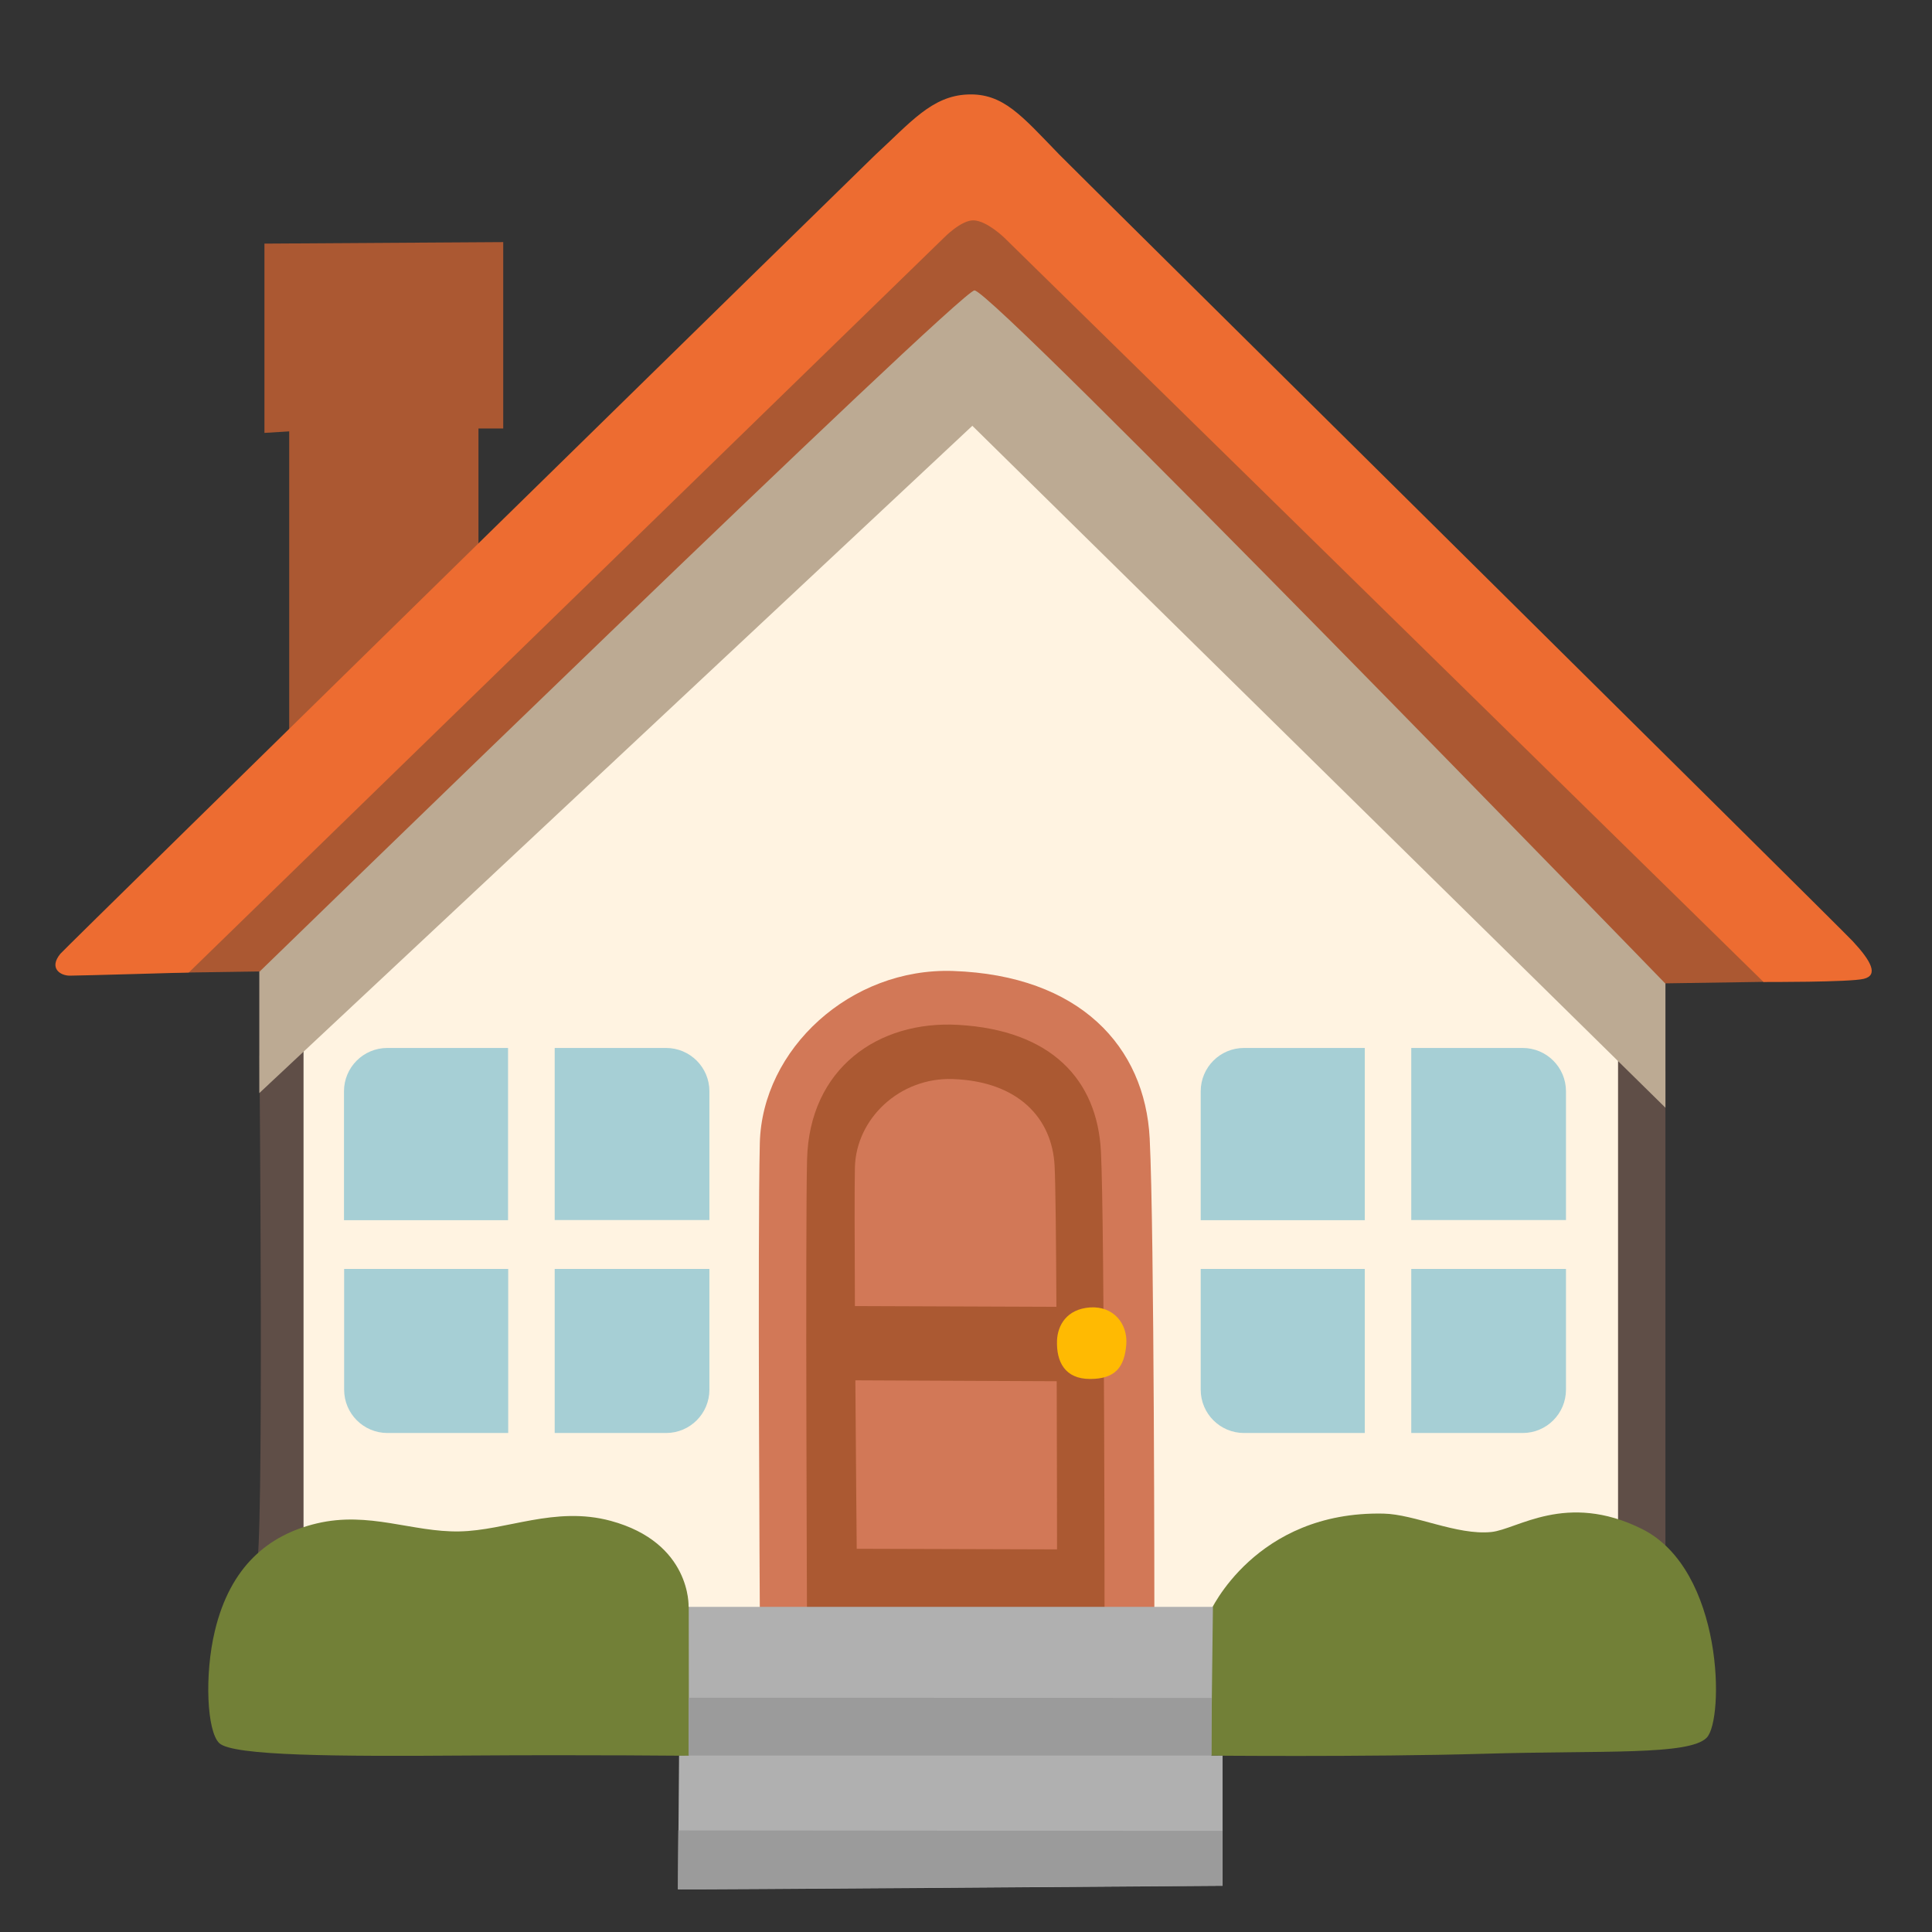
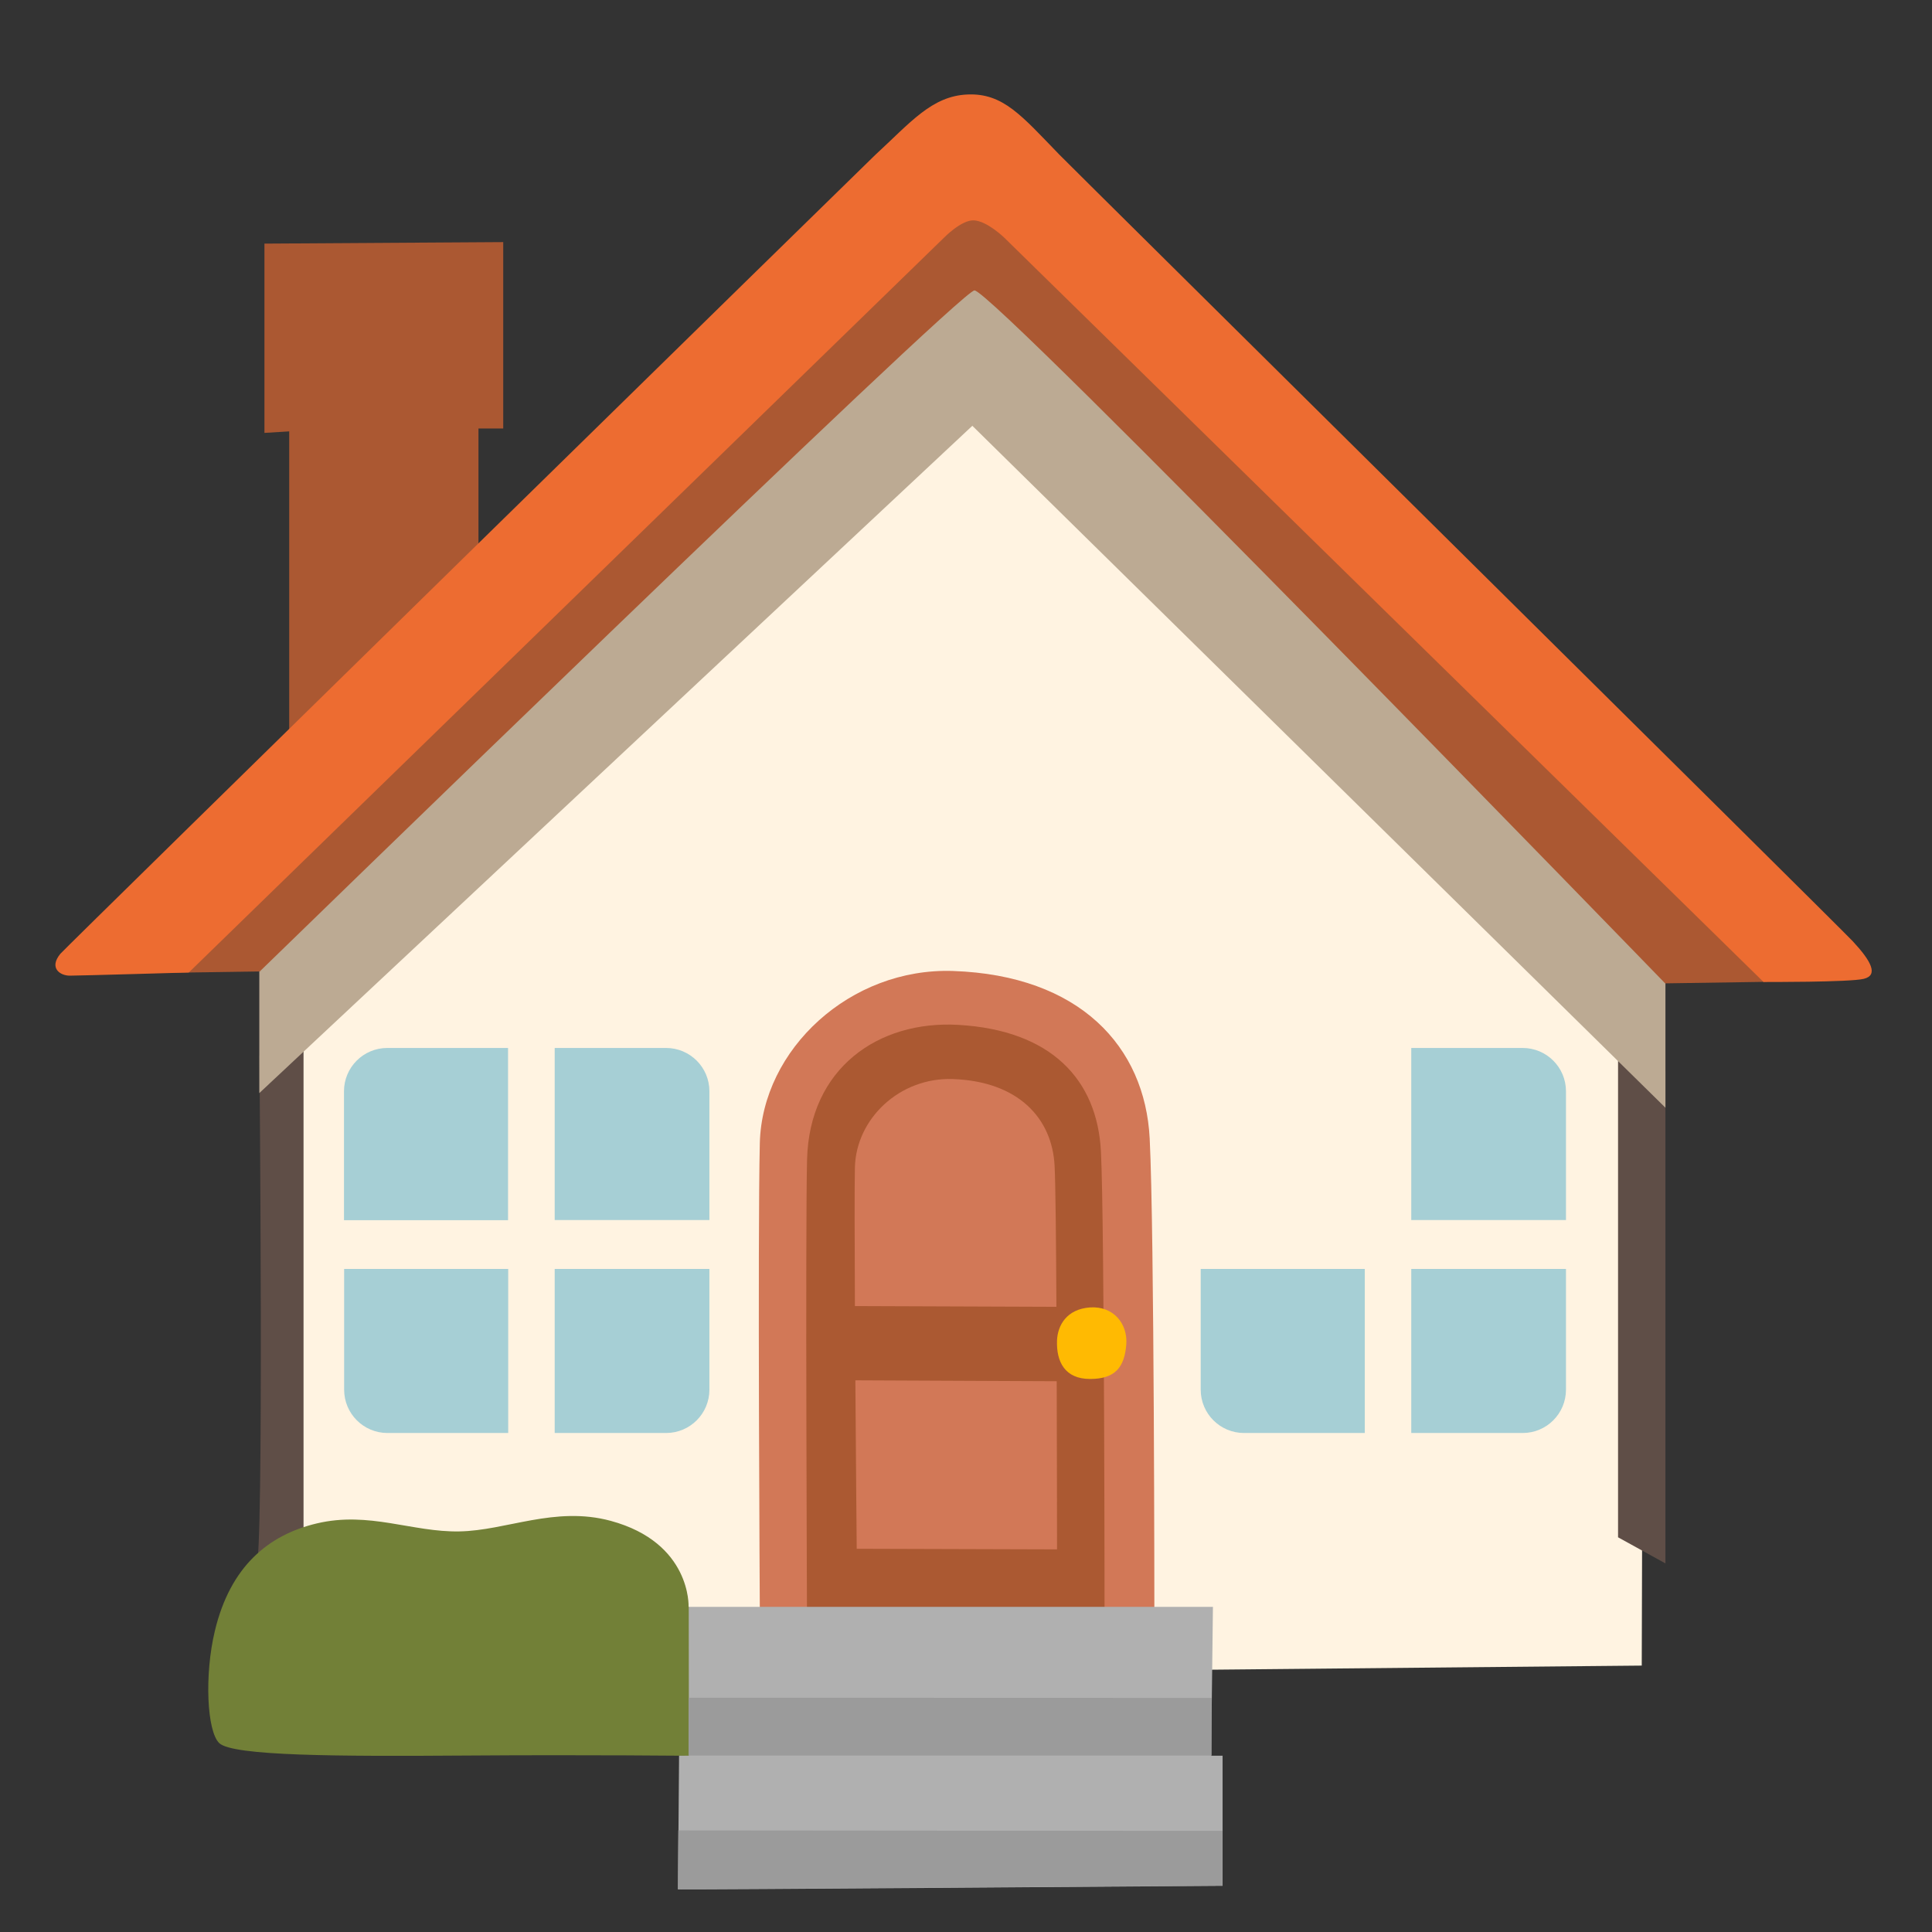
<svg xmlns="http://www.w3.org/2000/svg" id="Layer_3" x="0px" y="0px" viewBox="0 0 128 128" style="enable-background:new 0 0 128 128;" xml:space="preserve">
  <rect x="0" y="0" width="128" height="128" fill="#333333" stroke="none" />
  <polygon style="fill:#AB5832;" points="19.16,48.94 19.16,28.58 17.52,28.68 17.52,16.14 33.34,16.04 33.34,28.39 31.7,28.39 31.7,40.35 " />
  <polygon style="fill:#FFF3E1;" points="64.11,23.33 18.67,68.99 19.02,111.2 108.77,110.35 108.9,65.35 " />
  <path style="fill:#5F4E47;" d="M16.97,103.79l3.14-1.73V67.98l-2.92,1.95C17.18,69.93,17.51,103.79,16.97,103.79z" />
  <polygon style="fill:#5F4E47;" points="107.2,69.82 107.2,101.85 110.34,103.58 110.34,71.01 " />
  <polygon style="fill:#BCAA93;" points="64.42,28.21 17.18,72.42 17.18,61.27 64.47,16.48 110.34,63.98 110.34,73.39 " />
  <path style="fill:#AB5832;" d="M12.55,59.36l-2.77,5.11l7.43-0.11c0,0,46.35-45.08,47.35-45.12c1.21-0.05,45.76,45.91,45.76,45.91 l6.59-0.1L67.47,11.79l-7.26-0.48L12.55,59.36z" />
  <path style="fill:#ED6C31;" d="M4,63.19c-0.78,0.95-0.01,1.45,0.62,1.45s7.89-0.21,7.89-0.21l50.04-48.69c0,0,1.15-1.18,1.97-1.14 c0.89,0.04,2.04,1.17,2.04,1.17l50.28,49.29c0,0,5.73,0.02,6.64-0.21c0.99-0.24,0.49-1.18-0.73-2.49 c-0.9-0.97-51.73-51.25-52.57-52.12c-2.5-2.58-3.72-4.08-6.08-3.98c-2.37,0.1-3.77,1.85-6.14,4.03C57.26,10.95,4.33,62.79,4,63.19z" />
  <g>
-     <path style="fill:#A6CFD5;" d="M93.5,80.83h10.25V72.3c0-1.59-1.29-2.87-2.87-2.87H93.5V80.83z" />
-     <path style="fill:#A6CFD5;" d="M90.42,80.83V69.43h-8c-1.59,0-2.87,1.29-2.87,2.87v8.54H90.42z" />
+     <path style="fill:#A6CFD5;" d="M93.5,80.83h10.25V72.3c0-1.59-1.29-2.87-2.87-2.87H93.5z" />
    <path style="fill:#A6CFD5;" d="M90.42,84.07H79.55v8c0,1.59,1.29,2.87,2.87,2.87h8V84.07z" />
    <path style="fill:#A6CFD5;" d="M93.5,84.07v10.87h7.38c1.59,0,2.87-1.29,2.87-2.87v-8H93.5z" />
  </g>
  <g>
    <path style="fill:#A6CFD5;" d="M36.75,80.83H47V72.3c0-1.59-1.29-2.87-2.87-2.87h-7.38V80.83z" />
    <path style="fill:#A6CFD5;" d="M33.66,80.83V69.43h-8c-1.59,0-2.87,1.29-2.87,2.87v8.54H33.66z" />
    <path style="fill:#A6CFD5;" d="M33.66,84.07H22.8v8c0,1.59,1.29,2.87,2.87,2.87h8V84.07z" />
    <path style="fill:#A6CFD5;" d="M36.75,84.07v10.87h7.38c1.59,0,2.87-1.29,2.87-2.87v-8H36.75z" />
  </g>
  <path style="fill:#D27857;" d="M50.34,106.73c0,0-0.15-24.74,0-30.99c0.15-6.24,6.01-11.64,12.8-11.41 c8.4,0.29,12.72,5.01,13.03,11.1c0.31,6.09,0.31,31.68,0.31,31.68L50.34,106.73z" />
  <path style="fill:#AB5932;" d="M53.47,108.07c0,0-0.12-26.36,0-31.24c0.15-6.05,4.71-9.23,10.01-8.93c6.17,0.35,9.22,3.63,9.46,8.4 c0.24,4.76,0.24,31.79,0.24,31.79L53.47,108.07z" />
  <g>
    <path style="fill:#D27857;" d="M69.99,86.58c-0.02-4.34-0.06-8.17-0.12-9.34c-0.16-3.15-2.4-5.6-6.75-5.75 c-3.51-0.12-6.4,2.62-6.48,5.85c-0.03,1.19-0.02,4.93,0,9.19L69.99,86.58z" />
    <path style="fill:#D27857;" d="M56.67,91.45c0.04,5.81,0.09,11.16,0.09,11.16l13.27,0.04c0,0,0-5.33-0.02-11.14L56.67,91.45z" />
  </g>
  <path style="fill:#FFBA02;" d="M70.03,88.81c-0.05,1.41,0.52,2.55,2.19,2.55c1.67,0,2.28-0.78,2.4-2.29c0.1-1.35-0.83-2.55-2.4-2.45 C70.66,86.73,70.07,87.82,70.03,88.81z" />
-   <path style="fill:#728037;" d="M79.61,116.31c0,0,10.88,0.11,18.74-0.12c7.86-0.23,13.55,0.12,14.72-1.06 c1.17-1.17,1.15-11.14-4.3-13.84c-5.01-2.48-8.25,0.04-9.97,0.21c-2.27,0.23-5.08-1.18-7.14-1.22c-8.51-0.18-11.49,6.51-11.49,6.51 L79.61,116.31z" />
  <path style="fill:#728037;" d="M14.53,115.49c0.91,0.85,7.86,0.88,16.25,0.82c8.39-0.06,15.14,0.02,15.14,0.02l1.4-8.47l-1.7-1.41 c0,0,0.19-4.24-5.16-5.69c-3.7-1-6.92,0.65-10.03,0.7c-3.11,0.06-5.98-1.35-9.44-0.53c-3.22,0.76-5.73,2.86-6.75,7.1 C13.53,110.97,13.71,114.72,14.53,115.49z" />
  <path style="fill:#B0B0B0;" d="M44.92,125.17l0.07-8.85h0.65l-0.01-9.86h34.73l-0.12,9.86h0.76v8.62 C80.99,124.93,44.92,125.22,44.92,125.17z" />
  <polygon style="fill:#9B9B9B;" points="80.99,121.3 80.99,124.93 44.91,125.17 44.94,121.27 " />
  <polygon style="fill:#9B9B9B;" points="45.62,112.48 80.27,112.49 80.27,116.31 45.62,116.31 " />
</svg>